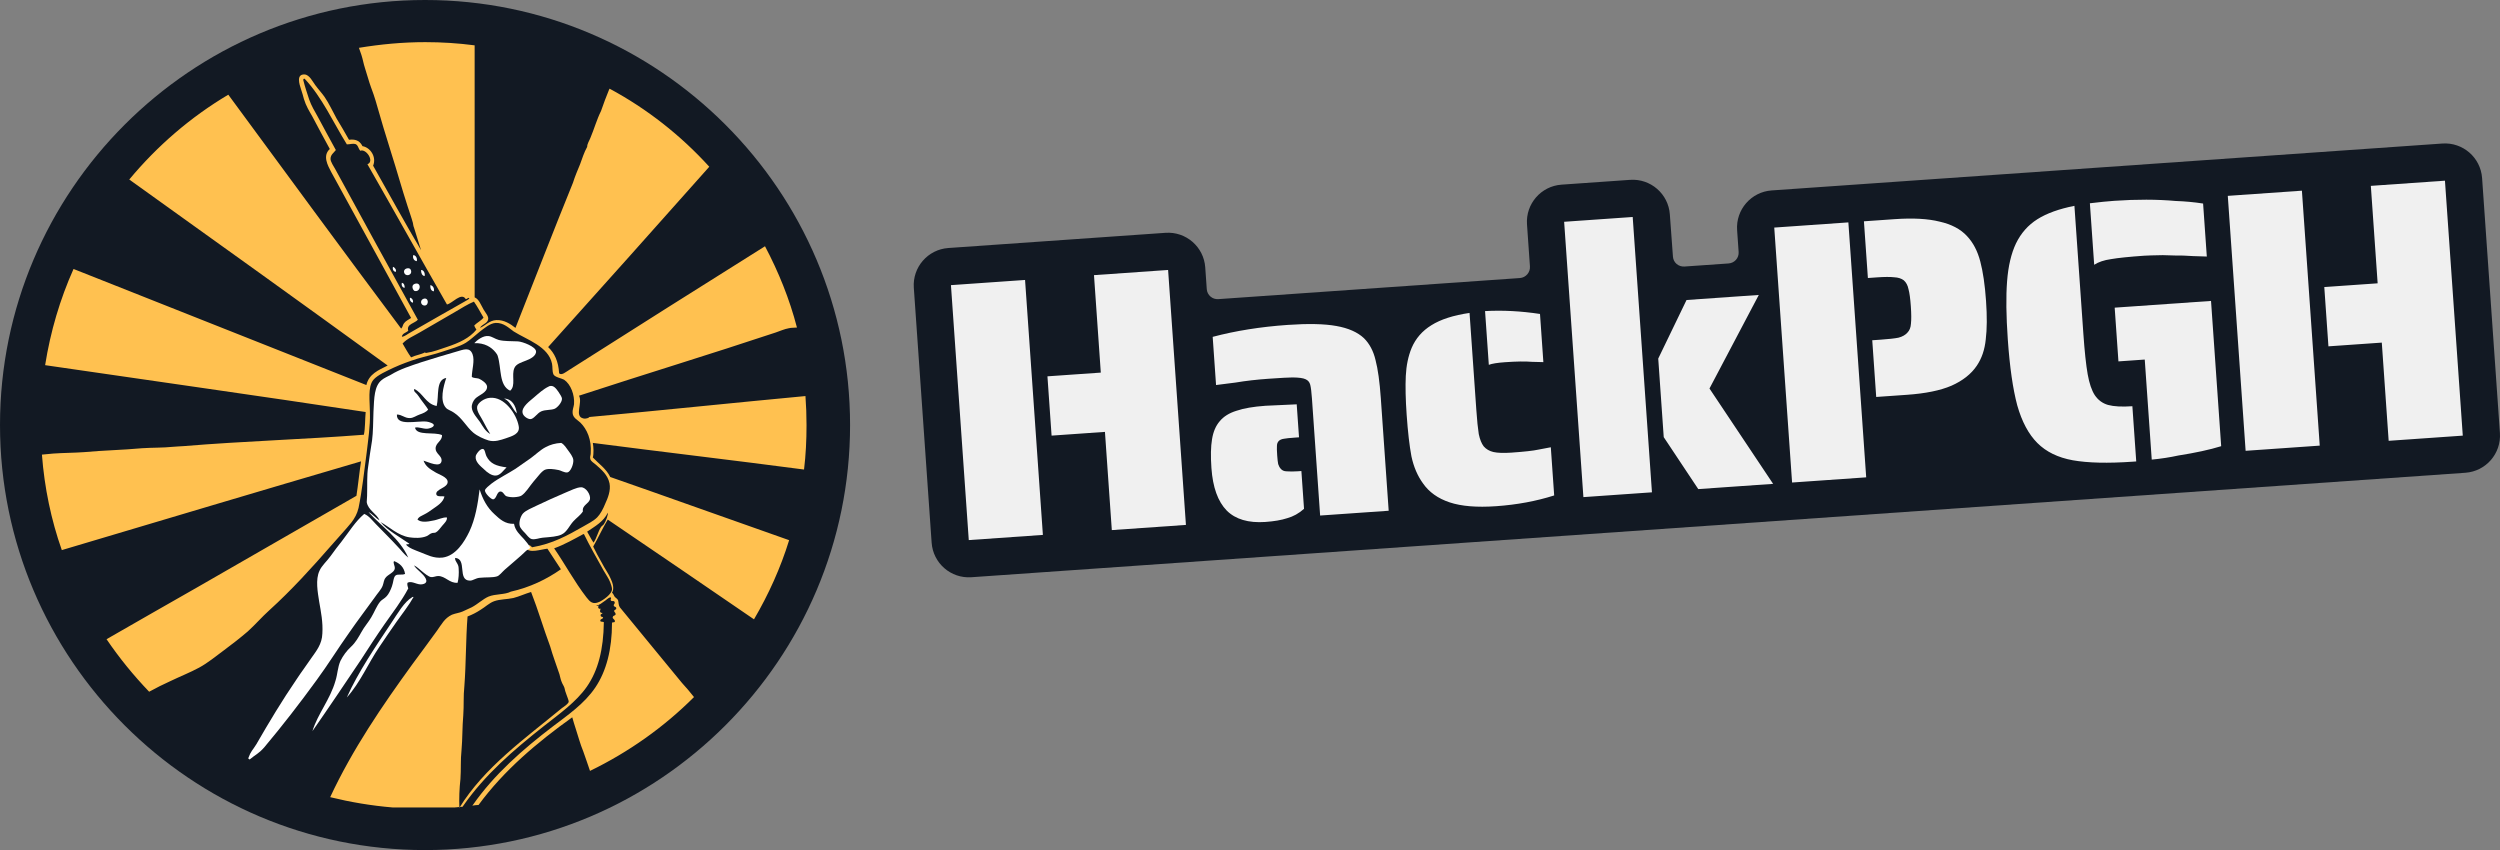
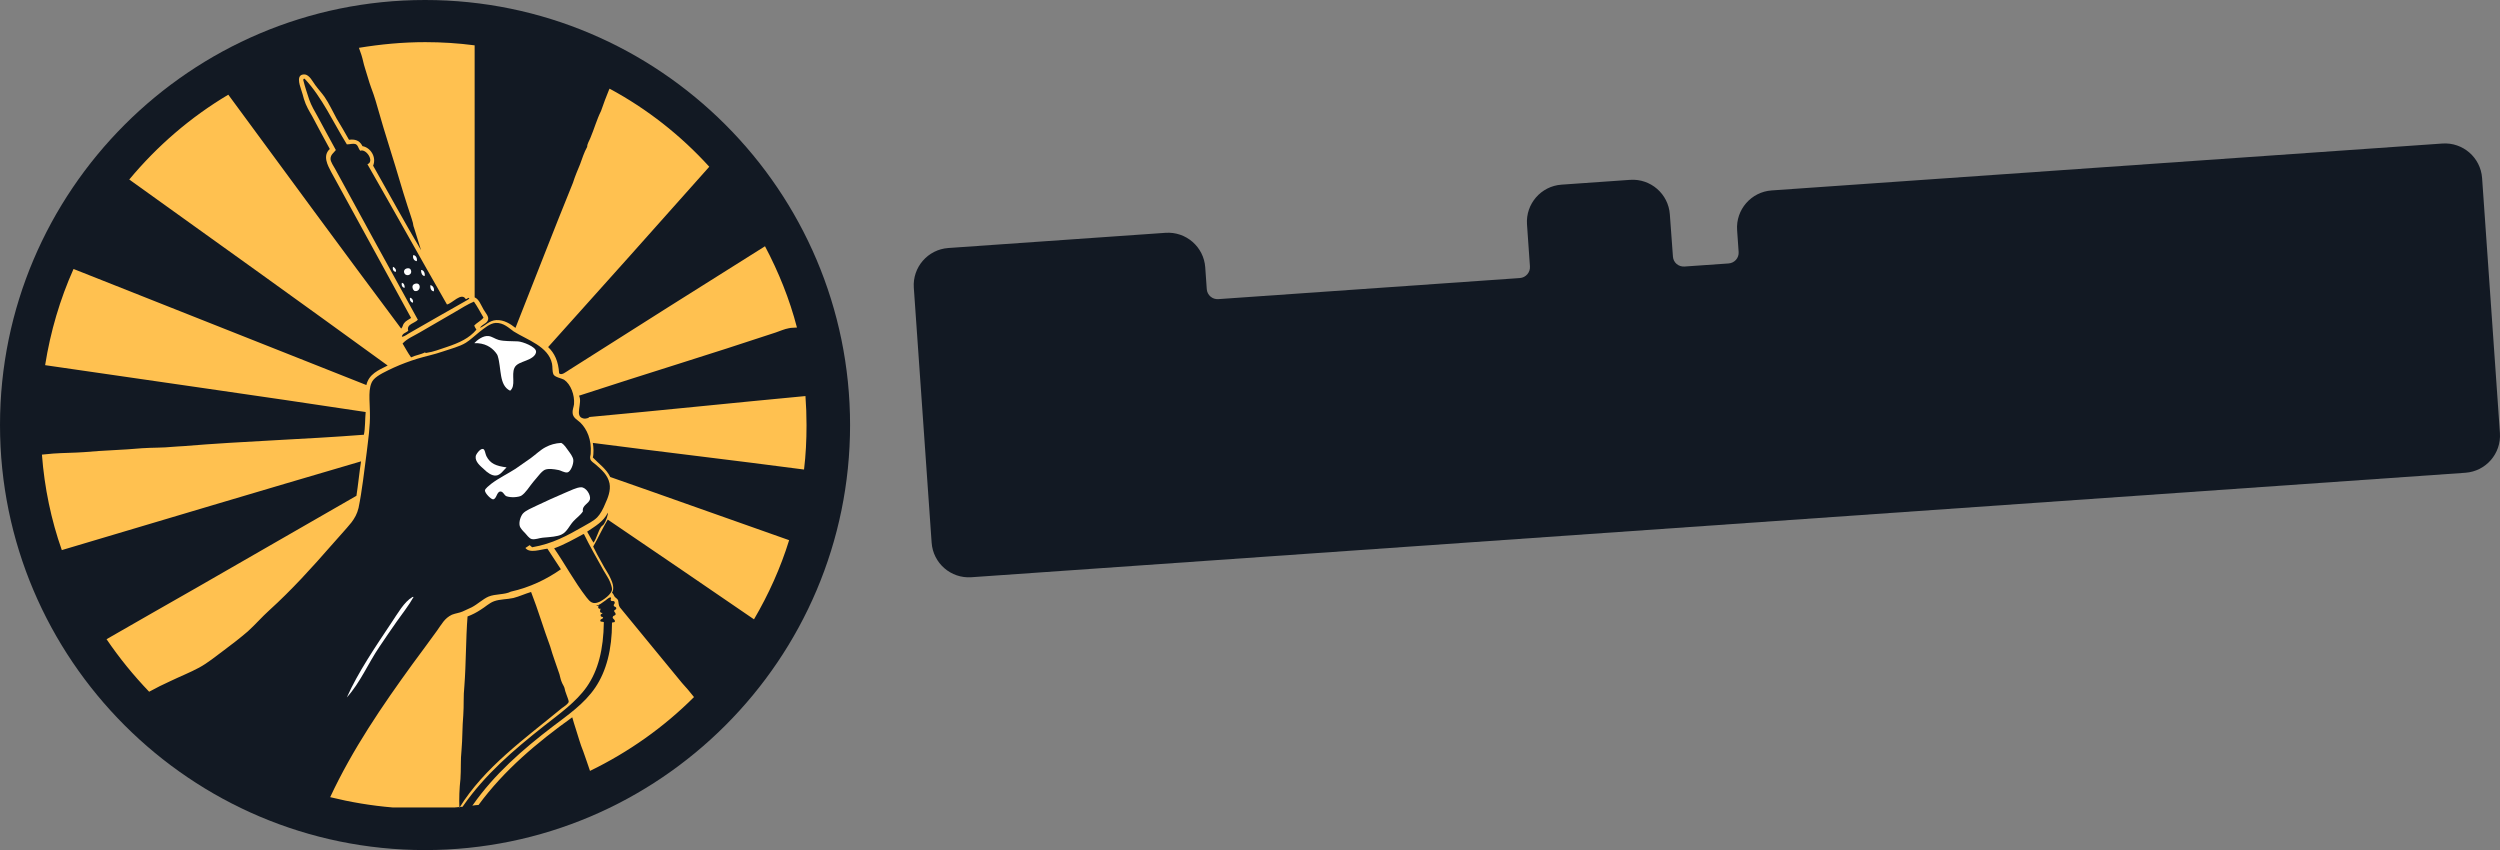
<svg xmlns="http://www.w3.org/2000/svg" xmlns:ns1="http://sodipodi.sourceforge.net/DTD/sodipodi-0.dtd" xmlns:ns2="http://www.inkscape.org/namespaces/inkscape" version="1.2" height="205.475mm" width="604.283mm" viewBox="0 0 604.282 205.475" id="svg80" ns1:docname="HackPGH_Logo+Wordmark_Lockup_old.svg" ns2:version="1.3.2 (091e20e, 2023-11-25, custom)" xml:space="preserve">
  <rect x="0" y="0" width="604.282" height="205.475" fill="#808080" stroke="none" />
  <title id="title1">FreeCAD SVG Export</title>
  <desc id="desc1">Drawing page: Page exported from FreeCAD document: Hack_Logo_CAD_v3</desc>
  <defs id="defs1" />
  <g ns2:groupmode="layer" id="Page" ns2:label="HackPGH Logo Lockup" transform="translate(18.34,-147.266)" ns2:highlight-color="#ffc150">
    <g id="path3-2-0-9" ns2:label="Wordmark" transform="translate(0.172,-0.453)">
      <path id="path33" style="color:#000000;-inkscape-font-specification:'saira stencil one';fill:#121923;stroke-linecap:round;stroke-linejoin:round;stroke-miterlimit:10;-inkscape-stroke:none;paint-order:markers stroke fill" d="m 571.834,182.412 -133.004,9.301 -29.111,2.035 c -4.958,0.348 -8.696,4.648 -8.349,9.606 l 0.368,5.272 c 0.101,1.443 -0.989,2.67 -2.433,2.771 l -10.643,0.744 c -1.443,0.101 -2.696,-0.933 -2.802,-2.376 l -0.75,-10.223 c -0.347,-4.959 -4.647,-8.698 -9.606,-8.352 l -16.57,1.159 c -4.959,0.347 -8.699,4.648 -8.351,9.607 l 0.71,10.158 c 0.101,1.446 -0.985,2.702 -2.43,2.81 l -72.89,5.097 c -1.441,0.108 -2.694,-0.976 -2.795,-2.417 l -0.368,-5.26 c -0.347,-4.959 -4.647,-8.697 -9.606,-8.351 l -52.488,3.672 c -4.958,0.348 -8.695,4.647 -8.349,9.605 l 4.308,61.625 c 0.348,4.958 4.648,8.695 9.606,8.349 l 361.119,-25.252 c 4.958,-0.348 8.696,-4.647 8.35,-9.605 l -4.309,-61.625 c -0.348,-4.958 -4.648,-8.696 -9.606,-8.35 z" ns1:nodetypes="cccssssscccccccscccccccccc" ns2:label="Text Stroke" />
-       <path style="color:#000000;-inkscape-font-specification:'saira stencil one';display:inline;fill:#f0f0f0;stroke-linecap:round;stroke-linejoin:round;stroke-miterlimit:10;-inkscape-stroke:none;paint-order:markers stroke fill" d="m 211.343,216.641 17.914,-1.253 4.309,61.625 -17.914,1.253 z m 37.224,35.471 -12.898,0.902 -1.002,-14.331 12.898,-0.902 -1.647,-23.557 17.914,-1.253 4.309,61.625 -17.914,1.253 z m 50.033,-8.089 q -0.163,-2.329 -0.411,-3.302 -0.248,-0.973 -1.175,-1.358 -0.837,-0.391 -3.089,-0.414 -1.35,0.004 -5.828,0.318 -4.299,0.301 -7.947,0.916 l -4.728,0.601 -0.814,-11.644 q 8.307,-2.201 18.07,-2.884 7.524,-0.526 11.809,0.254 4.375,0.774 6.687,2.953 2.031,2.018 2.8,5.295 0.859,3.27 1.272,9.182 l 1.904,27.229 -16.571,1.159 z m -11.233,29.858 q -6.18,0.432 -9.374,-2.765 -3.2,-3.287 -3.689,-10.273 -0.301,-4.299 0.145,-6.941 0.439,-2.731 1.855,-4.36 1.41,-1.719 4.053,-2.534 2.637,-0.904 7.026,-1.211 l 7.536,-0.347 0.557,7.972 -0.896,0.063 q -2.06,0.144 -2.681,0.277 -1.785,0.215 -1.762,1.833 -0.052,0.544 0.067,2.246 0.094,1.344 0.234,2.054 0.229,0.704 0.619,1.127 0.492,0.596 1.394,0.623 1.267,0.091 2.7,-0.009 l 0.896,-0.063 0.639,9.136 q -1.864,1.66 -4.072,2.265 -2.112,0.688 -5.247,0.907 z m 64.377,-38.705 q -2.264,-0.202 -6.474,0.093 -2.777,0.194 -3.916,0.634 l -0.908,-12.988 q 6.366,-0.355 13.28,0.692 l 0.814,11.644 z m -8.631,34.897 q -6.987,0.489 -11.226,-0.925 -4.239,-1.414 -6.442,-4.59 -1.992,-2.741 -2.799,-6.555 -0.717,-3.82 -1.149,-10.001 -0.395,-5.643 -0.21,-9.436 0.185,-3.793 1.417,-6.76 1.47,-3.433 4.749,-5.463 3.362,-2.125 9.242,-2.986 l 1.635,23.378 q 0.276,3.941 0.593,5.899 0.407,1.952 1.198,2.977 0.881,1.018 2.346,1.366 1.554,0.341 4.331,0.147 4.747,-0.332 6.52,-0.726 l 3.02,-0.571 0.814,11.644 q -6.515,2.076 -14.039,2.602 z m 16.448,-68.747 16.571,-1.159 4.654,66.551 -16.571,1.159 z m 24.072,52.052 -1.328,-18.989 6.841,-14.16 17.466,-1.221 -11.92,22.616 15.383,23.047 -18.093,1.265 z m 26.715,-50.653 17.914,-1.253 4.309,61.625 -17.914,1.253 z m 23.687,27.236 2.15,-0.15 q 2.866,-0.2 4.197,-0.474 1.414,-0.369 2.164,-1.231 0.756,-0.773 0.841,-2.129 0.168,-1.452 -0.026,-4.229 -0.194,-2.777 -0.557,-4.101 -0.279,-1.421 -1.142,-2.17 -0.856,-0.66 -2.302,-0.739 -1.452,-0.169 -4.229,0.026 l -2.15,0.15 -0.958,-13.704 7.434,-0.52 q 6.628,-0.464 10.842,0.592 4.298,0.96 6.635,3.496 2.236,2.364 3.221,6.165 0.98,3.712 1.387,9.534 0.388,5.553 -0.071,9.276 -0.37,3.716 -2.165,6.362 -2.039,3.023 -6.142,4.84 -4.02,1.721 -10.738,2.191 l -7.434,0.52 z m 52.604,-33.111 q 3.57,-0.43 5.899,-0.593 8.061,-0.564 14.854,0.041 3.429,0.12 6.614,0.618 l 0.896,12.809 q -3.787,-0.095 -5.687,-0.232 -1.529,0.017 -4.958,-0.103 -3.416,0.059 -4.491,0.134 -5.464,0.382 -8.043,0.832 -2.495,0.355 -4.045,1.363 z m 10.309,62.465 q -8.957,0.626 -14.425,-0.341 -5.379,-0.974 -8.572,-4.171 -3.194,-3.197 -4.867,-9.111 -1.584,-5.92 -2.286,-15.952 -0.595,-8.509 -0.171,-14.029 0.424,-5.52 2.15,-9.151 1.81,-3.727 5.171,-5.852 3.362,-2.125 8.955,-3.236 l 2.167,30.991 q 0.445,6.36 1.041,9.738 0.59,3.289 1.701,5.012 1.206,1.806 3.227,2.385 2.11,0.573 5.872,0.309 l 0.933,13.346 z m 2.954,-24.689 -6.36,0.445 -0.908,-12.988 23.288,-1.628 2.455,35.112 q -4.141,1.28 -10.373,2.256 -3.014,0.661 -6.412,0.988 z m 20.073,-39.567 17.914,-1.253 4.309,61.625 -17.914,1.253 z m 37.224,35.471 -12.898,0.902 -1.002,-14.331 12.898,-0.902 -1.647,-23.557 17.914,-1.253 4.309,61.625 -17.914,1.253 z" id="path34" ns2:label="Text" />
    </g>
    <g id="path2">
      <path style="color:#000000;fill:#121923;stroke-linecap:square;-inkscape-stroke:none" d="M 176.905,250.003 A 92.507,92.507 0 0 1 84.398,342.51 92.507,92.507 0 0 1 -8.109,250.003 92.507,92.507 0 0 1 84.398,157.495 92.507,92.507 0 0 1 176.905,250.003 Z" id="path3" />
      <path style="color:#000000;fill:#121923;stroke-linecap:square;-inkscape-stroke:none" d="m 84.398,147.266 c -56.619,0 -102.738,46.117 -102.738,102.736 0,56.619 46.119,102.738 102.738,102.738 56.619,0 102.736,-46.119 102.736,-102.738 0,-56.619 -46.117,-102.736 -102.736,-102.736 z m 0,20.461 c 45.561,0 82.275,36.714 82.275,82.275 0,45.561 -36.714,82.277 -82.275,82.277 -45.561,0 -82.277,-36.716 -82.277,-82.277 0,-45.561 36.716,-82.275 82.277,-82.275 z" id="path4" />
    </g>
    <g id="g1" transform="matrix(0.858,0,0,0.858,-8.204,157.453)" style="stroke-width:0.308">
      <path class="st0" d="m 3.5,116.3 c 2.8,-0.2 6,-0.2 8.7,-0.4 5.4,-0.5 10.9,-0.6 16.3,-1.1 2.9,-0.3 5.8,-0.2 8.7,-0.4 0.7,-0.1 2,-0.1 3.1,-0.2 16.7,-1.4 34,-2 50.7,-3.2 0.4,-1.9 0.4,-4.2 0.5,-6.4 C 62,100 30.6,95.7 1.2,91.4 c -0.8,5.4 -1.3,11 -1.3,16.7 0,2.9 0.1,5.7 0.3,8.5 0.8,-0.2 2.4,-0.2 3.3,-0.3 z" id="path10" style="stroke-width:0.308" />
      <path class="st0" d="m 111.8,166.1 c 1.3,-1.8 2.1,-3.5 4.2,-4.5 0.9,-0.4 2,-0.6 3,-0.9 0.9,-0.3 1.8,-0.7 2.6,-1.2 1.7,-0.9 3.1,-2.2 4.7,-3 1.8,-0.9 4.6,-0.5 6.3,-1.4 5.4,-1.2 10.1,-3.5 14.1,-6.3 -1.3,-1.9 -2.5,-3.9 -3.8,-5.8 -1.9,0.2 -5,1.5 -6.2,-0.2 0,0 -0.3,6.6 -2.9,8.2 -2.6,1.6 -14.6,3.7 -19.6,5.7 -5,2 -28.3,36.8 -28.3,36.8 l -20.2,14.1 c 5.2,2.2 10.5,4 16.1,5.4 6.3,-13.5 14.7,-25.8 23.2,-37.5 2.2,-3 4.5,-6.2 6.8,-9.4 z" id="path11" style="stroke-width:0.308" />
      <path class="st0" d="m 128.5,150.1 c -1.3,0.4 -3,0.2 -4.9,0.4 -1.1,0.1 -1.9,0.8 -2.7,0.8 -3.6,0 -0.6,-6.2 -4.2,-6.4 -0.1,1.1 1,1.4 1,3 0,1.3 0,2.9 -0.3,4 -2.3,0.2 -3.4,-1.9 -5.5,-1.9 -0.6,0 -1.3,0.4 -2,0.3 -0.7,-0.1 -1.9,-1.2 -2.5,-1.6 -0.8,-0.6 -1.4,-1.3 -2.3,-1.7 0.4,0.9 1.1,1.3 1.9,2 0.8,0.8 2.7,2.8 0.6,3.3 -1.5,0.3 -3,-1.1 -4.3,-0.4 -0.3,0.5 0,1.2 0.2,1.6 -1.9,3.6 -4.4,6.8 -6.7,10.1 -2.3,3.3 -4.5,6.7 -6.7,10.1 -4.5,6.7 -8.9,13.4 -13.6,20 1.5,-4.8 5.1,-8.9 6.5,-14.2 0.5,-1.9 0.5,-3.8 1.4,-5.6 0.7,-1.4 1.7,-2.8 3,-4 1.3,-1.2 2.1,-2.7 2.9,-4.1 0.8,-1.4 2,-2.7 2.8,-4.2 0.9,-1.5 1.5,-3.2 2.5,-4.4 0.4,-0.5 1.3,-1 1.8,-1.5 0.6,-0.6 1.2,-1.9 1.5,-2.8 0.4,-1 0.4,-2.7 1.1,-3.1 0.6,-0.4 2,-0.1 2.6,-0.4 -0.3,-1.9 -1.6,-2.9 -3.1,-3.6 -0.5,0.5 0.3,1.3 0.2,2.1 -0.2,1.2 -2,1.7 -2.6,2.6 -0.4,0.6 -0.5,1.4 -0.8,2.2 -0.4,1.1 -1.4,2.2 -2.3,3.4 -2.3,3.2 -4.9,6.6 -7.1,9.8 -3.1,4.5 -6.1,9.2 -9.2,13.4 -4.8,6.6 -9.7,12.8 -14.8,19 -1.5,1.9 -5.1,2.7 -6.9,4.2 2.6,1.3 7.2,3.7 9.9,4.8 l 20.2,-14.1 c 0,0 23.3,-34.8 28.3,-36.8 5,-2 17,-4.1 19.6,-5.7 2.6,-1.6 2.9,-8.2 2.9,-8.2 -1.7,1.7 -4,3.6 -6,5.3 -0.9,1 -1.7,2 -2.4,2.3 z m -28.6,13.2 c -1.6,2.3 -3.3,4.6 -4.8,7 -3.2,4.7 -5.3,10.1 -9.2,14.3 3.2,-7.1 8.2,-14.5 12.6,-21.1 1.7,-2.5 3.5,-5.7 5.9,-7.2 h 0.2 c -1.3,2.4 -3.1,4.7 -4.7,7 z" id="path12" style="stroke-width:0.308" />
      <path class="st0" d="m 91.6,96.9 c 0.8,-3.1 3.4,-4.2 6,-5.5 C 73.5,73.8 49,56.4 24.8,39 18.5,46.6 13.2,55.1 9.2,64.2 36.4,75 63.9,86 91.6,96.9 Z" id="path13" style="stroke-width:0.308" />
      <path class="st0" d="m 50.3,199.5 25.8,-48.7 2.6,-3.9 4.7,-6 5.7,-6.9 1.8,-5.3 0.4,-5.3 c 0,0 0.2,-4 0.4,-5 0.2,-1 1.1,-6.7 1.1,-7.3 0,-0.6 0.4,-7.4 0.3,-9.1 -0.1,-1.7 0.2,-5.7 1.4,-6.7 1.2,-1 4.6,-2.9 6.1,-3.5 1.5,-0.6 6.9,-2.4 8.5,-2.8 1.6,-0.3 5.7,-1.6 6.6,-1.9 0.9,-0.3 5,-1.6 5.4,-2.2 0.5,-0.6 5.1,-4.9 7.7,-4 2.6,0.9 7.6,3.5 8,3.6 0,0 3.2,0.7 5,5.4 1.8,4.7 5.1,6.3 5.8,8.8 0.7,2.5 0.2,9.4 2.4,12.9 2.2,3.4 7.9,16.1 7.8,17.4 -0.1,1.3 -6.1,7.8 -8.7,9.3 -2.6,1.5 -8.5,2.7 -9.4,2.8 -0.4,0 -1.3,0.5 -2,1 0.2,0.2 0.5,0.4 0.7,0.6 5.8,-1 9.9,-3.2 14.3,-5.8 1.4,-0.8 3,-1.6 4,-2.6 0.9,-0.9 1.7,-2.4 2.3,-3.9 0.7,-1.5 1.6,-3.7 1.2,-5.7 -0.5,-2.4 -2.3,-3.9 -3.9,-5.3 -0.6,-0.5 -1.3,-0.9 -1.5,-1.5 -0.2,-0.7 0,-1.1 0.1,-1.6 0.3,-4 -1.1,-6.8 -2.9,-8.7 -0.7,-0.7 -2.1,-1.3 -2.2,-2.7 -0.1,-0.9 0.4,-1.8 0.4,-2.5 0.2,-2.6 -0.9,-5.6 -2.8,-6.9 -0.6,-0.4 -2.6,-0.7 -3,-1.5 -0.5,-1 -0.2,-2 -0.4,-3 -1,-4.9 -7,-6.7 -10.8,-9.1 -1.3,-0.8 -2.8,-2.5 -5.1,-2.4 -1.6,0.1 -3.3,1.6 -4.5,2.5 -1.4,1 -2.6,2.2 -3.9,3.1 -1.8,1.1 -4.3,1.8 -6.6,2.5 -2.3,0.8 -4.8,1.2 -7.1,2 -2.2,0.7 -4.4,1.4 -6.6,2.5 -1.9,0.9 -4.6,2.1 -5.7,3.4 -1.7,2.1 -1,6.2 -1,9.3 0,3.9 -0.5,7.6 -0.9,11.1 -0.7,5.3 -1.3,10.8 -2.3,15.7 -0.3,1.7 -1,2.9 -2,4.1 -1.7,2.1 -3.7,4.2 -5.6,6.4 -5.5,6.3 -11.3,12.7 -17.6,18.4 -2.1,1.9 -3.9,4.1 -6,5.9 -2.1,1.9 -4.4,3.6 -6.7,5.3 -2.3,1.7 -4.6,3.6 -7,4.9 -2.6,1.4 -5.4,2.5 -8.1,3.8 -2.1,1 -4.1,2 -6,3 5.9,6.1 12.6,11.5 19.8,16.1 z" id="path14" style="stroke-width:0.308" />
      <path class="st0" d="m 149.2,138.2 c 2.6,-1.5 8.6,-8 8.7,-9.3 0.1,-1.3 -5.7,-13.9 -7.8,-17.4 -2.2,-3.4 -1.7,-10.3 -2.4,-12.9 -0.7,-2.5 -4.1,-4.1 -5.8,-8.8 -1.8,-4.7 -5,-5.4 -5,-5.4 -0.4,-0.1 -5.4,-2.7 -8,-3.6 -2.6,-0.9 -7.2,3.3 -7.7,4 -0.5,0.6 -4.5,1.9 -5.4,2.2 -0.9,0.3 -5,1.5 -6.6,1.9 -1.6,0.3 -7,2.2 -8.5,2.8 -1.5,0.6 -4.9,2.5 -6.1,3.5 -1.2,1 -1.5,5 -1.4,6.7 0.1,1.7 -0.3,8.5 -0.3,9.1 0,0.6 -0.9,6.3 -1.1,7.3 -0.2,1 -0.4,5 -0.4,5 l -0.4,5.3 -1.8,5.3 -5.7,6.9 -4.7,6 -2.6,3.9 -25.8,48.7 c 2.3,1.5 4.8,2.8 7.2,4.1 0.7,-2.2 1.9,-4.1 3,-5.9 3.7,-6.4 7.1,-12.1 11.4,-18.4 1.3,-1.9 2.7,-3.8 4.1,-5.9 1.4,-2 2.9,-3.9 3.1,-6.9 0.1,-3.2 -0.5,-6.1 -0.9,-9 -0.4,-2.6 -1.1,-6.2 0.1,-8.7 0.6,-1.4 2.1,-2.7 3.1,-4.1 1.1,-1.5 2.1,-2.8 3.1,-4.1 2.2,-2.7 3.9,-5.7 6.4,-7.8 1.4,0.6 2.3,1.9 3.3,2.9 2,2 4.1,4.1 6.1,6.3 1,1.1 1.8,2.3 3,3.1 -2.5,-5.5 -7.4,-8.6 -11.2,-12.8 1.1,0.4 2,1.6 3.1,2.3 -0.9,-1.9 -3.3,-2.7 -3.6,-5.1 -0.1,-0.4 0.1,-1.2 0.1,-1.8 0.1,-3 0,-5.7 0.3,-8.2 0.4,-2.4 0.7,-4.8 1.1,-7.4 0.3,-2.3 0.3,-5.1 0.4,-8.1 0.2,-3.9 0.2,-7.2 2.3,-8.9 0.7,-0.6 1.7,-1 2.6,-1.5 2.6,-1.5 5.6,-2.5 8.8,-3.6 3.1,-1 6.1,-1.9 9.6,-2.9 2,-0.6 3.8,-1.4 4.6,0.7 0.7,1.9 -0.2,4.5 -0.2,6.4 0.5,0.4 1.5,0.3 2,0.5 0.9,0.4 2.2,1.3 2.3,2.2 0.1,1.8 -2.4,2.4 -3.4,3.5 -0.5,0.5 -1,1.4 -0.9,2.5 0.1,1.4 1.6,3 2.3,4 0.9,1.4 1.5,2.6 2.9,3.4 -0.5,-1.1 -1.2,-2.2 -2,-3.6 -0.5,-1.1 -1.9,-2.6 -1.7,-4.1 0.1,-1.1 1.9,-2.3 3.6,-2.5 4,-0.4 7.5,4.6 8.1,7.9 0.4,2.3 -1.9,2.9 -3.6,3.5 -1.5,0.5 -3.2,1 -4.9,0.6 -1.3,-0.4 -3.2,-1.3 -4.3,-2.2 -1.9,-1.6 -3.2,-4.1 -5.4,-5.6 -0.8,-0.5 -1.8,-0.8 -2.3,-1.4 -1.8,-2 -0.7,-6 0.1,-8.4 -3,0.5 -2,5.1 -2.7,7.9 -3.1,-0.6 -3.8,-3.6 -6.3,-4.8 -0.2,0.7 0.5,1.1 0.8,1.5 0.4,0.5 0.7,1 1,1.4 0.7,1 1.5,1.9 2.1,2.9 -0.4,0.7 -1.5,1 -2.4,1.4 -0.9,0.3 -1.8,1 -2.7,1 -1.5,0.1 -2.4,-1 -3.7,-1 -0.2,3.5 5.6,1.7 8.4,2 0.7,0.1 2,0.6 2,1 0,0.6 -1.4,1 -1.8,1 -1.3,0.1 -2.4,-0.5 -3.5,-0.3 0.4,2.5 5.3,1.2 7.6,2.1 0.1,1.7 -1.8,2.2 -1.8,3.8 0,1.4 1.7,2.1 1.7,3.3 -0.1,2.3 -3.9,0.3 -5.1,0.1 0.6,1.6 1.7,2.4 3.2,3.2 1.2,0.7 3.6,1.4 3.6,2.8 0,1.7 -3.5,2 -3.2,3.5 0.2,0.8 1.5,0.4 2.3,0.6 -0.4,1.7 -2,2.6 -3.4,3.6 -0.7,0.5 -1.4,0.9 -2.2,1.4 -0.7,0.4 -1.7,0.7 -2,1.5 1.1,0.8 2.9,0.5 4.3,0.3 1.4,-0.3 2.8,-1 4,-0.9 0.1,0.9 -0.7,1.6 -1.3,2.3 -0.5,0.6 -1.2,1.6 -1.8,1.9 -0.3,0.1 -0.8,0.1 -1.1,0.2 -0.7,0.2 -1,0.7 -1.6,0.9 -1.6,0.5 -3.5,0.5 -4.8,0.3 -3.1,-0.5 -5.6,-3 -8.1,-4.3 2,2.4 5.3,4.2 8.1,6.1 -0.1,0.3 -0.8,0 -0.9,0.3 0.8,1 2.5,1.5 4,2.1 1.9,0.7 3.7,1.8 6.3,1.5 3.7,-0.5 6.1,-4.4 7.5,-7.3 1.7,-3.6 2.3,-7.7 2.9,-11.9 0.9,2.8 2.2,5.1 4.2,7 1.5,1.4 3.1,2.8 5.5,2.7 0.3,1.9 1.7,3.1 2.8,4.3 0.6,0.7 1.4,1.4 2.1,2 0.7,-0.5 1.5,-0.9 2,-1 0.6,0.2 6.5,-1.1 9.1,-2.6 z M 142.8,97 c 0.1,0 0.1,-0.1 0.2,-0.1 1.2,-0.2 1.9,0.7 2.5,1.6 0.4,0.5 1,1.4 1,1.9 0,0.9 -1.3,2.6 -2.1,2.9 -1,0.3 -2.6,0.2 -3.7,0.7 -1.2,0.5 -2.1,2.2 -3.1,2.2 -0.9,0 -2.1,-0.9 -2.2,-1.8 -0.3,-1.7 2.2,-3.4 3.1,-4.2 1.5,-1.3 2.8,-2.4 4.3,-3.2 z m -12.6,3.4 c 2.2,0 3.2,2 3.6,4.2 -1.2,-1.3 -1.8,-3.4 -3.6,-4.2 z m 2.9,-8.5 c -0.9,2 0.5,4.9 -1.2,6.4 -3.2,-1.6 -2.3,-6.3 -3.5,-9.8 -0.1,-0.4 -0.4,-0.7 -0.6,-1 -1.2,-1.6 -3.2,-2.7 -6,-2.6 0.7,-0.8 2.4,-2.1 4,-2 1,0.1 1.8,0.8 2.9,1.1 1.6,0.5 3.4,0.3 5.4,0.4 1.4,0.1 5,1.5 5.1,2.8 0.1,1.3 -1.7,2.2 -2.8,2.6 -1.2,0.5 -2.7,0.9 -3.3,2.1 z m -11,24.8 c 0.1,-0.5 1.3,-2.2 2,-2.1 0.6,0.1 0.7,1.4 1,2 1,2.2 2.8,2.8 5.7,3.2 -0.9,0.8 -1.7,2.2 -3,2.3 -1.2,0.1 -2.5,-1 -3.5,-1.9 -0.9,-0.8 -2.4,-2 -2.2,-3.5 z m 8.7,11 c -0.6,-0.2 -0.9,-1.3 -1.7,-1.3 -1,0.1 -1,2.1 -2,2.2 -0.6,0 -2.3,-1.6 -2.3,-2.5 0,-0.5 1.2,-1.4 1.8,-1.9 2.1,-1.5 4.8,-2.8 6.8,-4.2 1.4,-1 3,-1.9 4.3,-3 1.4,-1.1 2.8,-2.4 4.2,-3.1 1.3,-0.6 2.7,-1.1 4.4,-1.2 0.8,0.5 1.4,1.4 2,2.2 0.5,0.8 1.3,1.7 1.4,2.6 0.1,1.3 -0.8,3.3 -1.6,3.5 -0.9,0.2 -1.9,-0.5 -2.8,-0.7 -1,-0.2 -2.5,-0.3 -3.4,-0.1 -0.6,0.2 -1.4,1 -1.9,1.6 -0.6,0.7 -1.1,1.2 -1.6,1.9 -1.1,1.3 -2.1,3.1 -3.3,3.6 -0.9,0.7 -3,0.9 -4.3,0.4 z M 138,140 c -0.7,-0.2 -1.4,-1.2 -1.9,-1.7 -0.5,-0.5 -1.4,-1.4 -1.5,-2 -0.3,-1.2 0.3,-2.8 0.9,-3.5 0.8,-0.9 2.6,-1.6 3.8,-2.2 2.7,-1.3 5.3,-2.4 8.2,-3.7 1.3,-0.6 3.1,-1.5 4.4,-1.5 1.4,0 2.7,2.1 2.5,3.3 -0.2,1.4 -2.3,1.7 -2,3.5 -0.7,1.1 -1.8,1.8 -2.7,2.8 -1.1,1.2 -1.8,3 -3.3,3.7 -1.3,0.6 -3,0.7 -5.4,0.9 -1.1,0.1 -2.1,0.7 -3,0.4 z" id="path15" style="stroke-width:0.308" />
-       <path class="st0" d="m 44.1,153.9 c 14.9,-8.6 29.8,-17.1 44.7,-25.7 0.5,-3.1 0.8,-6.5 1.3,-9.7 -27.9,8.1 -56.4,16.6 -84.3,25 3.1,9 7.3,17.4 12.6,25.1 8.6,-5 17.3,-9.9 25.7,-14.7 z" id="path16" style="stroke-width:0.308" />
      <path class="st0" d="m 119.4,72.9 c 0.3,-0.2 0.9,-0.3 1,-0.8 -0.4,-0.3 -0.6,0.2 -1,0.3 -1.2,-2.1 -3.9,1.3 -5.3,1.5 C 106.6,60.8 99.2,47.6 91.7,34.4 93.8,33.6 91.3,29.9 89.7,30.6 89.2,30.1 89.2,29 88.3,28.7 87.6,28.5 86.8,28.8 85.9,28.8 82.1,22.5 79,15.5 74,10.3 h -0.2 c 0,0.1 -0.1,0.1 -0.2,0.3 0.5,2 1.1,3.8 1.7,5.6 0.6,1.7 1.5,3.3 2.4,4.8 1.7,3.1 3.3,6.2 5.1,9.4 -0.6,0.8 -1.5,1.3 -1.5,2.5 0,0.7 0.9,2.1 1.4,3 7.7,14.1 15.7,28.6 23.2,42.3 -0.8,1 -3.3,1.2 -2.7,3.1 -0.6,0.6 -1.7,0.7 -1.8,1.7 0.9,-0.1 1.6,-0.8 2.4,-1.2 5.1,-2.9 10.5,-6 15.6,-8.9 z m -9.9,-4.4 c 0.7,0.2 1.1,0.9 0.8,1.7 -0.8,-0.1 -1,-0.8 -1,-1.7 z m -1.7,5.7 c -1.1,0 -1.4,-1.5 -0.3,-1.9 1.6,-0.4 1.6,1.9 0.3,1.9 z m -0.8,-10 c 0.7,0.1 1,1 0.8,1.7 -0.8,-0.1 -1,-0.8 -1,-1.7 z M 104.5,60 c 0.8,0 1.2,1 1,1.7 -0.8,-0.1 -1.1,-1 -1,-1.7 z m -4.8,4.8 c -0.6,-0.1 -1,-0.8 -0.8,-1.4 0.6,0.1 1,0.8 0.8,1.4 z m 1.7,3 c 0.6,0.1 0.8,0.6 0.8,1.4 -0.7,0 -1,-0.8 -0.8,-1.4 z m 0.7,-3.1 c 0,-0.3 0.1,-0.7 0.6,-0.9 0.9,-0.3 1.3,0.1 1.4,0.6 0.2,1.4 -1.9,1.8 -2,0.3 z m 2.3,8.7 c -0.6,-0.1 -0.9,-0.8 -0.8,-1.4 0.7,0.1 1.1,0.8 0.8,1.4 z m 0.6,-3.3 c -0.5,-0.2 -1.1,-1.6 0,-2 2,-0.7 1.8,2.4 0,2 z" id="path17" style="stroke-width:0.308" />
      <path class="st0" d="m 101.4,81 c 0.5,-0.5 0.4,-1 0.8,-1.5 0.5,-0.7 1.3,-1.1 2,-1.5 C 97,64.8 89.1,50.4 81.7,36.9 80.6,35 79.1,32.3 81.3,30.4 c -1.6,-3 -3.2,-5.9 -5,-9.3 -0.8,-1.4 -1.7,-2.8 -2.3,-4.8 -0.3,-0.9 -0.5,-1.7 -0.8,-2.7 -0.5,-1.6 -1.4,-4.3 1,-4.2 1.4,0.1 2.3,2.1 3,3 0.8,1.1 2,2.3 2.6,3.3 1.3,1.9 2.2,4.1 3.4,6.1 1.2,2.1 2.4,4 3.5,6 2.2,-0.3 3.2,0.5 3.8,1.8 2.3,0.4 4,3.2 3,5.5 4.5,7.9 8.9,15.9 13.5,23.8 -0.7,-2.1 -1.3,-4.3 -2,-6.4 -0.1,-0.4 -0.1,-0.9 -0.3,-1.3 -0.4,-1.4 -1,-3 -1.5,-4.7 -1.6,-4.9 -3,-10 -4.6,-15 -1.5,-4.8 -3,-9.7 -4.4,-14.7 C 93.9,15.7 93.4,14.3 92.9,13 92.4,11.4 91.8,9.4 91.2,7.6 90.8,6.4 90.6,5.1 90.2,3.9 90,3.2 89.8,2.5 89.5,1.9 76.3,4.2 63.9,8.9 52.8,15.5 68.8,37 85.1,59.2 101.4,81 Z" id="path18-3" style="stroke-width:0.308" />
      <path class="st0" d="m 122,71.8 c 1.2,0.5 1.7,2 2.5,3.4 0.6,1 1.4,2 1.3,2.8 -0.2,1.2 -1.7,1.3 -2.3,2.4 1.4,-0.6 2.6,-2.1 4.6,-2.2 2.2,-0.1 4.1,1.1 5.4,2.2 5.4,-13.6 10.7,-27.4 16.2,-40.9 0.6,-1.8 1.3,-3.5 2,-5.2 0.6,-1.6 1.2,-3.3 2,-4.9 0.1,-0.9 0.6,-1.7 0.9,-2.5 1,-2.5 1.8,-5.2 3,-7.6 0.7,-2.1 1.5,-4.1 2.3,-6.1 0,-0.1 0,-0.1 0.1,-0.2 C 148.5,6.7 135.7,2.4 122.1,0.7 v 71.1 z" id="path19" style="stroke-width:0.308" />
      <path class="st0" d="m 145.7,93.3 c 0.7,0.7 1.9,-0.4 2.9,-1 C 166.8,80.7 185.4,69 203.7,57.5 199.4,49.4 194.1,41.9 188,35.2 172.9,52.1 157.7,69.1 142.6,86 c 1.8,1.6 2.9,3.9 3.1,7.3 z" id="path20" style="stroke-width:0.308" />
      <path class="st0" d="m 210.4,80.6 c -1.2,0.2 -2.5,0.8 -3.7,1.2 -18.3,6.1 -37.1,11.8 -55.4,17.8 1.1,2.1 -1.4,5.9 1.2,6.4 0.8,0.2 1.8,-0.2 2.6,-0.3 19.7,-1.8 41.6,-4.1 60.9,-5.9 -0.5,-6.7 -1.6,-13.2 -3.3,-19.5 -0.8,0.2 -1.5,0.1 -2.3,0.3 z" id="path21" style="stroke-width:0.308" />
      <path class="st0" d="m 124.5,77.7 c -0.9,-1.5 -1.7,-3.1 -2.7,-4.5 -1.7,0.6 -3.5,1.9 -5.3,2.9 -3.4,2 -6.7,3.9 -10,5.8 -1.7,1 -3.6,1.7 -4.8,3.1 0.8,1.3 1.5,2.7 2.4,3.9 1.2,-0.5 2.8,-0.7 3.9,-1.4 0.2,0.2 0.4,0.1 0.6,0.1 1.6,-0.2 3.7,-1 5.5,-1.6 3.6,-1.3 6.3,-2.5 8.4,-4.8 -0.2,-0.4 -0.5,-0.7 -0.6,-1.2 0.8,-0.9 1.9,-1.4 2.6,-2.3 z" id="path22" style="stroke-width:0.308" />
      <path class="st0" d="m 147.2,182 c -0.2,-0.6 -0.5,-1.1 -0.8,-1.7 -0.3,-0.7 -0.3,-1.4 -0.6,-2.1 -1,-2.8 -1.9,-5.3 -2.6,-7.8 -2,-5.2 -3.4,-10.3 -5.4,-15.4 -1.7,0.5 -3.4,1.3 -5,1.7 -1.8,0.4 -3.7,0.4 -5.4,0.9 -1.4,0.5 -2.7,1.7 -3.8,2.4 -1.2,0.7 -2.4,1.3 -3.7,1.9 -0.6,6.3 -0.4,13.2 -0.9,19.7 -0.2,2.7 0,5.4 -0.3,8.1 -0.3,3.3 -0.2,6.6 -0.5,9.9 -0.2,2.7 0,5.4 -0.3,8.1 -0.2,2.7 -0.4,5.4 -0.3,8.1 7.1,-11.4 18.6,-19.6 28.9,-28.1 0.6,-0.5 1.8,-1.4 1.9,-1.8 0,-0.3 -0.4,-1.2 -0.6,-1.9 -0.2,-0.8 -0.4,-1.6 -0.6,-2 z" id="path23" style="stroke-width:0.308" />
      <path class="st0" d="m 160.2,134.8 c -1.4,2.4 -2.6,5.1 -4.1,7.6 0.7,1.4 1.6,3 2.5,4.7 0.8,1.6 2,3 2.5,4.5 0.5,1.1 1,2.8 0.3,3.8 0.3,0.3 0.4,0.8 0.8,1.2 0.3,0.4 0.7,0.5 0.9,0.9 0.3,0.6 0.1,1.3 0.5,2 5.8,7 11.6,14.2 17.5,21.3 1.1,1.3 2.2,2.7 3.4,4 6.5,-6.5 12.2,-13.9 17,-21.9 -13.8,-9.4 -27.6,-18.8 -41.3,-28.1 z" id="path24" style="stroke-width:0.308" />
      <path class="st0" d="m 159.4,132.6 c -1.2,2.6 -3.5,3.9 -5.8,5.3 0.6,1 1.1,2.2 1.8,3.1 0.9,-1.3 1.3,-3 2.1,-4.4 0.2,-0.3 0.6,-0.5 0.8,-0.8 0.5,-0.7 1.3,-2.7 1.1,-3.2 0,-0.1 0,0 0,0 z" id="path25" style="stroke-width:0.308" />
      <path class="st0" d="m 153.2,200 c -0.4,-1 -0.8,-2 -1.1,-3.1 -0.6,-2.2 -1.5,-4.3 -2,-6.5 -9.9,7.1 -19.2,14.9 -26.4,24.7 11.1,-1.6 21.7,-4.9 31.4,-9.6 -0.6,-1.7 -1.1,-3.5 -1.9,-5.5 z" id="path26" style="stroke-width:0.308" />
      <path class="st0" d="m 156,117.2 c 1.7,1.8 3.8,3.2 4.9,5.5 16.8,5.9 33.5,11.9 50.4,17.8 2,-6.4 3.4,-13.1 4.2,-19.9 -19.7,-2.6 -39.5,-4.9 -59.5,-7.5 0.2,1.2 0.4,3 0,4.1 z" id="path27" style="stroke-width:0.308" />
      <path class="st0" d="m 144.6,193 c 4.3,-3.3 9,-6.4 12,-11 3,-4.6 4.7,-10.6 4.7,-18.2 0,-0.4 0.8,0 0.8,-0.4 0.1,-0.6 -0.7,-0.7 -0.6,-1.2 0.1,-0.5 0.4,-0.3 0.8,-0.7 0.1,-0.6 -0.3,-0.6 -0.4,-1 0,-0.5 0.6,-0.3 0.6,-0.8 0,-0.5 -0.6,-0.3 -0.7,-0.7 -0.2,-0.6 0.4,-0.6 0.2,-1.1 -0.1,-0.5 -0.7,-0.1 -1,-0.4 -0.3,-0.3 0.3,-0.7 -0.1,-0.9 -0.7,0.1 -1.2,0.8 -1.9,1.2 -0.6,0.4 -1.3,1 -2.1,1.1 0.1,0.3 0.5,0 0.7,0 -0.3,0.3 -0.3,1.1 0.5,0.9 -0.2,0.5 -0.3,1.2 0.5,1.2 0,0.4 -0.6,0.2 -0.5,0.7 0,0.5 0.5,0.3 0.7,0.6 0,0.5 -0.8,0.3 -0.8,0.9 0.1,0.4 0.7,0.3 1,0.4 -0.1,7.7 -1.6,13.7 -4.8,18.2 -3,4.3 -7.9,7.8 -12,11 -8.6,6.8 -16.7,13.7 -23,22.8 1,-0.1 1.9,-0.2 2.9,-0.3 0.1,-0.1 0.1,-0.2 0.2,-0.2 5.8,-8.6 13.9,-15.7 22.3,-22.1 z" id="path28" style="stroke-width:0.308" />
      <path class="st0" d="m 152.4,138.5 c -2.7,1.4 -5.2,2.9 -8.2,4 3.1,4.5 5.7,9.4 9.1,13.8 1,1.3 1.8,2 3.6,1.3 1.2,-0.5 3.6,-2.1 3.6,-3.6 0,-0.4 -0.3,-1.3 -0.5,-1.9 -0.4,-1.1 -1.2,-2.2 -1.9,-3.4 -1.9,-3.3 -3.9,-7.1 -5.6,-10.3 h -0.1 z" id="path29" style="stroke-width:0.308" />
      <path class="st2" d="m 152.5,106 c -2.6,-0.6 -0.1,-4.4 -1.2,-6.4 18.3,-6 37.1,-11.7 55.4,-17.8 1.2,-0.4 2.5,-1 3.7,-1.2 0.8,-0.2 1.5,-0.1 2.3,-0.2 -2.1,-8.1 -5.2,-15.7 -9,-22.9 -18.3,11.5 -36.9,23.2 -55.1,34.8 -1,0.6 -2.2,1.7 -2.9,1 -0.2,-3.4 -1.3,-5.7 -3.1,-7.4 15.2,-16.9 30.3,-33.8 45.4,-50.8 -8,-8.8 -17.5,-16.3 -28.1,-22 0,0.1 0,0.1 -0.1,0.2 -0.8,2 -1.6,4 -2.3,6.1 -1.2,2.4 -1.9,5 -3,7.6 -0.3,0.8 -0.9,1.6 -0.9,2.5 -0.9,1.6 -1.4,3.3 -2,4.9 -0.7,1.7 -1.4,3.3 -2,5.2 -5.5,13.5 -10.8,27.3 -16.2,40.9 -1.4,-1.1 -3.2,-2.3 -5.4,-2.2 -2,0.1 -3.1,1.6 -4.6,2.2 0.6,-1.1 2.1,-1.2 2.3,-2.4 0.2,-0.8 -0.7,-1.8 -1.3,-2.8 -0.8,-1.4 -1.3,-2.9 -2.5,-3.4 V 0.9 C 117.3,0.3 112.7,0 108,0 101.6,0 95.4,0.6 89.3,1.6 c 0.2,0.7 0.5,1.3 0.7,2 0.4,1.2 0.6,2.5 1,3.7 0.6,1.8 1.1,3.8 1.7,5.4 0.5,1.4 1,2.7 1.3,3.8 1.4,5 2.9,9.9 4.4,14.7 1.6,5 3,10.1 4.6,15 0.5,1.6 1.1,3.2 1.5,4.7 0.1,0.4 0.1,0.9 0.3,1.3 0.7,2.1 1.3,4.3 2,6.4 -4.6,-7.8 -9,-15.8 -13.5,-23.8 1,-2.4 -0.7,-5.1 -3,-5.5 -0.6,-1.2 -1.6,-2.1 -3.8,-1.8 -1.1,-2 -2.3,-4 -3.5,-6 -1.1,-2 -2.1,-4.2 -3.4,-6.1 -0.7,-1 -1.8,-2.2 -2.6,-3.3 -0.7,-0.9 -1.6,-2.9 -3,-3 -2.4,-0.1 -1.5,2.7 -1,4.2 0.3,1 0.6,1.8 0.8,2.7 0.6,2 1.5,3.4 2.3,4.8 1.8,3.5 3.4,6.3 5,9.3 -2.1,1.9 -0.6,4.6 0.4,6.5 7.4,13.5 15.3,27.9 22.5,41.1 -0.7,0.5 -1.5,0.8 -2,1.5 -0.4,0.5 -0.3,1 -0.8,1.5 -16.3,-21.8 -32.6,-44 -48.7,-65.9 -10.6,6.3 -20,14.4 -27.9,23.9 24.3,17.4 48.7,34.9 72.8,52.4 -2.6,1.3 -5.3,2.4 -6,5.5 C 63.6,85.6 36.2,74.7 8.9,63.9 5.1,72.4 2.4,81.5 0.9,91 c 29.3,4.3 60.7,8.7 90.3,13.2 -0.2,2.1 -0.1,4.5 -0.5,6.4 -16.6,1.3 -33.9,1.8 -50.7,3.2 -1.1,0.1 -2.3,0.1 -3.1,0.2 -2.9,0.3 -5.8,0.2 -8.7,0.4 -5.4,0.5 -10.9,0.6 -16.3,1.1 -2.7,0.2 -5.9,0.2 -8.7,0.4 -0.9,0.1 -2.4,0.2 -3.2,0.3 0.7,9.3 2.6,18.4 5.6,26.9 27.9,-8.3 56.3,-16.8 84.3,-25 -0.5,3.2 -0.8,6.5 -1.3,9.7 -14.9,8.6 -29.8,17.1 -44.7,25.7 -8.5,4.8 -17.1,9.8 -25.7,14.7 3.6,5.3 7.6,10.2 12,14.8 2,-1.1 4,-2.1 6,-3 2.7,-1.3 5.5,-2.4 8.1,-3.8 2.4,-1.3 4.7,-3.2 7,-4.9 2.3,-1.7 4.6,-3.5 6.7,-5.3 2.1,-1.9 4,-4.1 6,-5.9 6.3,-5.7 12.1,-12.1 17.6,-18.4 1.9,-2.2 3.9,-4.3 5.6,-6.4 0.9,-1.2 1.6,-2.4 2,-4.1 1,-4.9 1.6,-10.4 2.3,-15.7 0.4,-3.5 1,-7.2 0.9,-11.1 0,-3.1 -0.7,-7.3 1,-9.3 1.1,-1.3 3.8,-2.5 5.7,-3.4 2.2,-1 4.4,-1.8 6.6,-2.5 2.3,-0.7 4.8,-1.2 7.1,-2 2.3,-0.8 4.8,-1.4 6.6,-2.5 1.3,-0.8 2.5,-2 3.9,-3.1 1.2,-0.9 2.9,-2.4 4.5,-2.5 2.3,-0.1 3.8,1.5 5.1,2.4 3.8,2.4 9.8,4.2 10.8,9.1 0.2,1 0,2 0.4,3 0.4,0.8 2.3,1.1 3,1.5 1.9,1.3 3,4.3 2.8,6.9 -0.1,0.8 -0.5,1.7 -0.4,2.5 0.1,1.4 1.5,2 2.2,2.7 1.8,1.8 3.2,4.7 2.9,8.7 0,0.5 -0.3,0.9 -0.1,1.6 0.2,0.6 0.9,1 1.5,1.5 1.6,1.4 3.4,2.9 3.9,5.3 0.4,2 -0.5,4.2 -1.2,5.7 -0.6,1.5 -1.4,3 -2.3,3.9 -1,1 -2.6,1.8 -4,2.6 -4.4,2.5 -8.5,4.8 -14.3,5.8 -0.2,-0.2 -0.5,-0.4 -0.7,-0.6 -0.6,0.4 -1.2,0.8 -1.2,0.8 1.2,1.6 4.3,0.4 6.2,0.2 1.3,1.9 2.5,3.9 3.8,5.8 -4,2.8 -8.7,5.1 -14.1,6.3 -1.7,0.9 -4.4,0.6 -6.3,1.4 -1.6,0.7 -3,2.1 -4.7,3 -0.8,0.4 -1.7,0.8 -2.6,1.2 -0.9,0.4 -2,0.5 -3,0.9 -2.1,1 -2.9,2.7 -4.2,4.5 -2.3,3.2 -4.7,6.4 -6.9,9.4 -8.5,11.7 -16.9,24 -23.2,37.5 5.7,1.4 11.6,2.4 17.6,2.9 5.8,0 11.7,0 17.5,0 0.7,-0.1 1.4,-0.1 2.2,-0.2 6.3,-9.1 14.4,-16 23,-22.8 4.2,-3.3 9,-6.7 12,-11 3.2,-4.6 4.7,-10.5 4.8,-18.2 -0.3,-0.2 -1,0 -1,-0.4 0,-0.6 0.7,-0.4 0.8,-0.9 -0.2,-0.3 -0.7,-0.1 -0.7,-0.6 -0.1,-0.5 0.5,-0.3 0.5,-0.7 -0.9,0 -0.7,-0.7 -0.5,-1.2 -0.8,0.2 -0.8,-0.6 -0.5,-0.9 -0.2,0 -0.5,0.3 -0.7,0 0.9,-0.1 1.5,-0.7 2.1,-1.1 0.7,-0.4 1.2,-1.1 1.9,-1.2 0.4,0.3 -0.2,0.6 0.1,0.9 0.3,0.4 0.9,-0.1 1,0.4 0.3,0.5 -0.3,0.5 -0.2,1.1 0.1,0.3 0.7,0.2 0.7,0.7 0,0.5 -0.6,0.3 -0.6,0.8 0.1,0.4 0.5,0.4 0.4,1 -0.4,0.4 -0.7,0.2 -0.8,0.7 -0.1,0.5 0.7,0.6 0.6,1.2 0,0.4 -0.7,0.1 -0.8,0.4 0,7.5 -1.6,13.6 -4.7,18.2 -3.1,4.6 -7.8,7.8 -12,11 -8.4,6.4 -16.5,13.5 -22.5,22.1 -0.1,0.1 -0.1,0.2 -0.2,0.2 0.6,-0.1 1.2,-0.2 1.8,-0.2 7.2,-9.8 16.5,-17.6 26.4,-24.7 0.6,2.2 1.4,4.4 2,6.5 0.3,1 0.7,2.1 1.1,3.1 0.7,1.9 1.3,3.8 1.9,5.5 10.9,-5.3 20.8,-12.3 29.3,-20.8 -1.1,-1.4 -2.2,-2.7 -3.4,-4 -5.9,-7.1 -11.7,-14.3 -17.5,-21.3 -0.4,-0.6 -0.3,-1.3 -0.5,-2 -0.2,-0.4 -0.6,-0.6 -0.9,-0.9 -0.3,-0.4 -0.4,-0.9 -0.8,-1.2 0.7,-1.1 0.2,-2.7 -0.3,-3.8 -0.6,-1.5 -1.7,-2.9 -2.5,-4.5 -0.9,-1.6 -1.8,-3.2 -2.5,-4.7 1.4,-2.4 2.6,-5.1 4.1,-7.6 13.7,9.3 27.5,18.7 41.2,28.1 4.1,-7 7.5,-14.5 9.9,-22.3 -16.8,-5.9 -33.5,-11.9 -50.4,-17.8 -1.1,-2.3 -3.2,-3.7 -4.9,-5.5 0.3,-1.1 0.2,-2.9 0,-4.1 20,2.6 39.8,4.9 59.5,7.5 0.5,-4.1 0.7,-8.3 0.7,-12.5 0,-2.8 -0.1,-5.5 -0.3,-8.2 -19.3,1.8 -41.2,4.1 -60.9,5.9 0,0.2 -0.9,0.6 -1.7,0.4 z M 103.2,81.3 c -0.6,-1.9 1.9,-2.1 2.7,-3.1 C 98.4,64.6 90.4,50.1 82.7,35.9 c -0.5,-0.9 -1.4,-2.2 -1.4,-3 0,-1.2 0.9,-1.7 1.5,-2.5 -1.8,-3.2 -3.4,-6.3 -5.1,-9.4 -0.9,-1.6 -1.8,-3.1 -2.4,-4.8 -0.6,-1.8 -1.2,-3.6 -1.7,-5.6 0,-0.1 0.1,-0.1 0.2,-0.3 H 74 c 4.9,5.2 8,12.2 11.9,18.5 0.9,0 1.7,-0.3 2.4,-0.1 0.8,0.3 0.8,1.3 1.4,1.9 1.6,-0.7 4.1,3 2,3.8 7.5,13.1 14.9,26.4 22.4,39.5 1.4,-0.2 4.1,-3.6 5.3,-1.5 0.4,0 0.6,-0.5 1,-0.3 -0.1,0.4 -0.7,0.6 -1,0.8 -5.1,2.9 -10.4,5.9 -15.6,8.9 -0.8,0.4 -1.5,1.1 -2.4,1.2 0.1,-1 1.2,-1.1 1.8,-1.7 z m 10.8,4.6 c -1.8,0.6 -3.9,1.4 -5.5,1.6 -0.2,0 -0.3,0.2 -0.6,-0.1 -1.1,0.6 -2.7,0.8 -3.9,1.4 -0.9,-1.2 -1.6,-2.6 -2.4,-3.9 1.3,-1.4 3.1,-2.1 4.8,-3.1 3.3,-1.9 6.6,-3.8 10,-5.8 1.7,-1 3.6,-2.2 5.3,-2.9 1,1.4 1.8,3 2.7,4.5 -0.7,0.9 -1.8,1.4 -2.6,2.2 0.1,0.5 0.4,0.8 0.6,1.2 -2,2.4 -4.8,3.7 -8.4,4.9 z m 32.5,101.7 c -10.3,8.5 -21.9,16.7 -28.9,28.1 -0.1,-2.7 0,-5.4 0.3,-8.1 0.2,-2.7 0,-5.4 0.3,-8.1 0.3,-3.3 0.2,-6.6 0.5,-9.9 0.2,-2.7 0,-5.4 0.3,-8.1 0.5,-6.5 0.4,-13.3 0.9,-19.7 1.3,-0.5 2.5,-1.1 3.7,-1.9 1.2,-0.7 2.4,-1.9 3.8,-2.4 1.7,-0.6 3.6,-0.5 5.4,-0.9 1.6,-0.4 3.3,-1.2 5,-1.7 2,5.1 3.5,10.3 5.4,15.4 0.7,2.5 1.7,5.1 2.6,7.8 0.2,0.7 0.3,1.4 0.6,2.1 0.2,0.6 0.6,1.1 0.8,1.7 0.1,0.5 0.3,1.3 0.6,2 0.2,0.6 0.6,1.5 0.6,1.9 0,0.5 -1.3,1.4 -1.9,1.8 z m 11.7,-38.8 c 0.6,1.1 1.5,2.3 1.9,3.4 0.2,0.5 0.5,1.4 0.5,1.9 0,1.4 -2.5,3.1 -3.6,3.6 -1.8,0.8 -2.6,0 -3.6,-1.3 -3.4,-4.4 -6,-9.3 -9.1,-13.8 3,-1.1 5.6,-2.6 8.2,-4 h 0.2 c 1.5,3.1 3.6,6.8 5.5,10.2 z m 0.1,-13 c -0.2,0.3 -0.6,0.5 -0.8,0.8 -0.9,1.4 -1.2,3.1 -2.1,4.4 -0.7,-1 -1.2,-2.1 -1.8,-3.1 2.2,-1.5 4.6,-2.8 5.8,-5.3 0,0 0,-0.1 0,-0.1 0.2,0.6 -0.6,2.6 -1.1,3.3 z" id="path36" style="display:inline;fill:#ffc150;fill-opacity:1;stroke-width:0.308" />
      <g id="g47" style="fill:#ffffff;fill-opacity:1;stroke-width:0.308" transform="translate(-28.6,-36.1)">
        <path class="st1" d="m 133.6,104.2 c -1.1,0.4 -0.5,1.8 0,2 1.8,0.4 2,-2.7 0,-2 z" id="path30" style="fill:#ffffff;fill-opacity:1;stroke-width:0.308" />
        <path class="st1" d="m 127.5,99.4 c -0.2,0.6 0.1,1.4 0.8,1.4 0.2,-0.5 -0.2,-1.2 -0.8,-1.4 z" id="path31" style="fill:#ffffff;fill-opacity:1;stroke-width:0.308" />
        <path class="st1" d="m 130,103.9 c -0.2,0.6 0.1,1.4 0.8,1.4 0,-0.7 -0.2,-1.3 -0.8,-1.4 z" id="path32" style="fill:#ffffff;fill-opacity:1;stroke-width:0.308" />
-         <path class="st1" d="m 136.4,110.3 c 1.3,0 1.2,-2.4 -0.3,-1.9 -1.1,0.4 -0.8,1.9 0.3,1.9 z" id="path33-8" style="fill:#ffffff;fill-opacity:1;stroke-width:0.308" />
        <path class="st1" d="m 136.4,102 c 0.2,-0.7 -0.2,-1.6 -0.8,-1.7 h -0.2 c 0,0.9 0.3,1.6 1,1.7 z" id="path34-8" style="fill:#ffffff;fill-opacity:1;stroke-width:0.308" />
        <path class="st1" d="m 134.2,97.8 c 0.2,-0.7 -0.2,-1.7 -1,-1.7 -0.2,0.7 0.1,1.6 1,1.7 z" id="path35" style="fill:#ffffff;fill-opacity:1;stroke-width:0.308" />
-         <path class="st1" d="m 164.4,176.1 c -1.1,-1.2 -2.5,-2.4 -2.8,-4.3 -2.5,0.1 -4,-1.3 -5.5,-2.7 -2.1,-1.9 -3.3,-4.2 -4.2,-7 -0.5,4.1 -1.2,8.3 -2.9,11.9 -1.4,2.9 -3.8,6.8 -7.5,7.3 -2.6,0.3 -4.4,-0.8 -6.3,-1.5 -1.5,-0.6 -3.1,-1.1 -4,-2.1 0.1,-0.3 0.8,0 0.9,-0.3 -2.7,-1.9 -6.1,-3.7 -8.1,-6.1 2.4,1.3 4.9,3.8 8.1,4.3 1.4,0.2 3.3,0.3 4.8,-0.3 0.6,-0.2 0.9,-0.7 1.6,-0.9 0.3,-0.1 0.8,0 1.1,-0.2 0.6,-0.3 1.3,-1.3 1.8,-1.9 0.6,-0.7 1.4,-1.4 1.3,-2.3 -1.2,-0.1 -2.6,0.7 -4,0.9 -1.4,0.3 -3.3,0.6 -4.3,-0.3 0.3,-0.8 1.3,-1.1 2,-1.5 0.8,-0.4 1.5,-0.9 2.2,-1.4 1.4,-1 3,-1.9 3.4,-3.6 -0.8,-0.2 -2.1,0.2 -2.3,-0.6 -0.3,-1.5 3.2,-1.8 3.2,-3.5 0,-1.4 -2.5,-2.1 -3.6,-2.8 -1.5,-0.9 -2.6,-1.6 -3.2,-3.2 1.2,0.3 5,2.3 5.1,-0.1 0,-1.3 -1.7,-1.9 -1.7,-3.3 0,-1.7 1.9,-2.1 1.8,-3.8 -2.2,-1 -7.1,0.3 -7.6,-2.1 1,-0.3 2.2,0.4 3.5,0.3 0.4,0 1.8,-0.4 1.8,-1 0,-0.5 -1.3,-0.9 -2,-1 -2.8,-0.3 -8.6,1.4 -8.4,-2 1.4,0 2.3,1.1 3.7,1 0.9,0 1.8,-0.7 2.7,-1 0.9,-0.3 1.9,-0.7 2.4,-1.4 -0.6,-1 -1.4,-1.9 -2.1,-2.9 -0.3,-0.5 -0.7,-1 -1,-1.4 -0.3,-0.4 -1.1,-0.8 -0.8,-1.5 2.5,1.2 3.2,4.2 6.3,4.8 0.7,-2.8 -0.3,-7.4 2.7,-7.9 -0.8,2.4 -1.9,6.4 -0.1,8.4 0.5,0.6 1.5,0.8 2.3,1.4 2.3,1.5 3.5,4 5.4,5.6 1.2,1 3,1.8 4.3,2.2 1.7,0.5 3.4,-0.1 4.9,-0.6 1.7,-0.6 4.1,-1.2 3.6,-3.5 -0.6,-3.3 -4,-8.3 -8.1,-7.9 -1.6,0.1 -3.4,1.4 -3.6,2.5 -0.2,1.4 1.2,3 1.7,4.1 0.7,1.4 1.4,2.6 2,3.6 -1.4,-0.8 -2,-2 -2.9,-3.4 -0.7,-1 -2.2,-2.6 -2.3,-4 -0.1,-1 0.4,-1.9 0.9,-2.5 1,-1.1 3.5,-1.7 3.4,-3.5 -0.1,-0.9 -1.4,-1.8 -2.3,-2.2 -0.6,-0.2 -1.5,-0.1 -2,-0.5 0,-1.9 0.9,-4.6 0.2,-6.4 -0.8,-2.1 -2.5,-1.3 -4.6,-0.7 -3.4,1 -6.5,1.9 -9.6,2.9 -3.3,1.1 -6.2,2 -8.8,3.6 -0.9,0.5 -1.9,0.9 -2.6,1.5 -2.1,1.7 -2.1,5 -2.3,8.9 -0.1,3 -0.1,5.8 -0.4,8.1 -0.4,2.6 -0.8,5 -1.1,7.4 -0.4,2.5 -0.2,5.2 -0.3,8.2 0,0.5 -0.1,1.4 -0.1,1.8 0.4,2.3 2.8,3.2 3.6,5.1 -1.1,-0.6 -2.1,-1.9 -3.1,-2.3 3.8,4.2 8.7,7.3 11.2,12.8 -1.2,-0.9 -2,-2.1 -3,-3.1 -2,-2.2 -4.1,-4.2 -6.1,-6.3 -1,-1 -1.9,-2.3 -3.3,-2.9 -2.5,2.1 -4.3,5.1 -6.4,7.8 -1,1.2 -2,2.6 -3.1,4.1 -1,1.4 -2.5,2.7 -3.1,4.1 -1.2,2.5 -0.5,6.1 -0.1,8.7 0.5,2.9 1.1,5.8 0.9,9 -0.1,3 -1.7,4.9 -3.1,6.9 -1.4,2.1 -2.8,3.9 -4.1,5.9 -4.3,6.3 -7.7,12 -11.4,18.4 -1.1,1.8 -1.5,1.8 -2.3,4 0.2,0.1 0.2,0.1 0.4,0.3 1.8,-1.5 2.5,-1.6 4.1,-3.4 5.2,-6.2 10,-12.4 14.8,-19 3.1,-4.2 6,-8.9 9.2,-13.4 2.2,-3.2 4.8,-6.6 7.1,-9.8 0.8,-1.2 1.9,-2.3 2.3,-3.4 0.3,-0.8 0.3,-1.6 0.8,-2.2 0.6,-0.9 2.5,-1.5 2.6,-2.6 0.1,-0.8 -0.6,-1.6 -0.2,-2.1 1.6,0.6 2.8,1.7 3.1,3.6 -0.7,0.4 -2,0 -2.6,0.4 -0.7,0.4 -0.7,2.1 -1.1,3.1 -0.3,0.9 -0.9,2.2 -1.5,2.8 -0.5,0.6 -1.4,1 -1.8,1.5 -1,1.2 -1.6,2.9 -2.5,4.4 -0.8,1.4 -2,2.7 -2.8,4.2 -0.8,1.4 -1.6,2.9 -2.9,4.1 -1.3,1.2 -2.3,2.6 -3,4 -0.8,1.8 -0.8,3.7 -1.4,5.6 -1.5,5.3 -5,9.3 -6.5,14.2 4.6,-6.6 9.1,-13.3 13.6,-20 2.2,-3.4 4.4,-6.8 6.7,-10.1 2.3,-3.3 4.8,-6.5 6.7,-10.1 -0.1,-0.4 -0.4,-1.1 -0.2,-1.6 1.3,-0.7 2.8,0.8 4.3,0.4 2.2,-0.5 0.2,-2.6 -0.6,-3.3 -0.7,-0.7 -1.4,-1.2 -1.9,-2 0.9,0.4 1.5,1.1 2.3,1.7 0.6,0.5 1.8,1.5 2.5,1.6 0.6,0.1 1.4,-0.3 2,-0.3 2.1,0 3.2,2.1 5.5,1.9 0.3,-1.1 0.4,-2.7 0.3,-4 0,-1.5 -1.1,-1.9 -1,-3 3.5,0.2 0.5,6.4 4.2,6.4 0.8,0 1.6,-0.7 2.7,-0.8 1.9,-0.2 3.6,0 4.9,-0.4 0.7,-0.2 1.5,-1.3 2.2,-1.9 2,-1.8 4.3,-3.6 6,-5.3 0,0 0.5,-0.4 1.2,-0.8 -0.5,-1.1 -1.2,-1.7 -1.8,-2.5 z" id="path37" style="fill:#ffffff;fill-opacity:1;stroke-width:0.308" />
        <path class="st1" d="m 132.6,100.5 c -0.1,-0.5 -0.5,-0.9 -1.4,-0.6 -0.5,0.2 -0.6,0.6 -0.6,0.9 0.2,1.5 2.3,1.1 2,-0.3 z" id="path38" style="fill:#ffffff;fill-opacity:1;stroke-width:0.308" />
        <path class="st1" d="m 132.3,108.1 c -0.2,0.6 0.2,1.3 0.8,1.4 0.2,-0.6 -0.2,-1.3 -0.8,-1.4 z" id="path39" style="fill:#ffffff;fill-opacity:1;stroke-width:0.308" />
        <path class="st1" d="m 156.5,158.2 c 1.3,-0.1 2.1,-1.5 3,-2.3 -2.9,-0.4 -4.6,-1 -5.7,-3.2 -0.3,-0.6 -0.4,-2 -1,-2 -0.8,-0.1 -2,1.6 -2,2.1 -0.2,1.5 1.3,2.7 2.3,3.6 0.9,0.9 2.2,1.9 3.4,1.8 z" id="path40-7" style="fill:#ffffff;fill-opacity:1;stroke-width:0.308" />
        <path class="st1" d="m 127.1,199.6 c -4.4,6.6 -9.5,14.1 -12.6,21.1 3.8,-4.2 6,-9.6 9.2,-14.3 1.6,-2.4 3.2,-4.7 4.8,-7 1.6,-2.3 3.4,-4.5 4.8,-7 H 133 c -2.4,1.4 -4.2,4.7 -5.9,7.2 z" id="path41" style="fill:#ffffff;fill-opacity:1;stroke-width:0.308" />
-         <path class="st1" d="m 158.8,136.5 c 1.8,0.8 2.3,2.9 3.6,4.2 -0.3,-2.1 -1.3,-4.1 -3.6,-4.2 z" id="path42" style="fill:#ffffff;fill-opacity:1;stroke-width:0.308" />
        <path class="st1" d="m 175,174.8 c 1.5,-0.7 2.2,-2.5 3.3,-3.7 0.9,-1 2,-1.7 2.7,-2.8 -0.3,-1.8 1.7,-2.1 2,-3.5 0.2,-1.2 -1.1,-3.3 -2.5,-3.3 -1.3,0 -3.1,1 -4.4,1.5 -3,1.3 -5.5,2.4 -8.2,3.7 -1.2,0.6 -3,1.3 -3.8,2.2 -0.6,0.7 -1.2,2.3 -0.9,3.5 0.2,0.7 1,1.5 1.5,2 0.5,0.5 1.1,1.5 1.9,1.7 1,0.2 2,-0.3 3.1,-0.4 2.3,-0.2 4.1,-0.3 5.3,-0.9 z" id="path43" style="fill:#ffffff;fill-opacity:1;stroke-width:0.308" />
        <path class="st1" d="m 167.8,123.2 c -0.1,-1.3 -3.7,-2.7 -5.1,-2.8 -2,-0.1 -3.8,0 -5.4,-0.4 -1.1,-0.3 -1.9,-1 -2.9,-1.1 -1.5,-0.2 -3.3,1.2 -4,2 2.9,-0.1 4.8,1.1 6,2.6 0.2,0.3 0.5,0.6 0.6,1 1.1,3.5 0.3,8.3 3.5,9.8 1.7,-1.4 0.3,-4.4 1.2,-6.4 0.5,-1.2 2.1,-1.6 3.3,-2.1 1.1,-0.4 2.9,-1.3 2.8,-2.6 z" id="path44" style="fill:#ffffff;fill-opacity:1;stroke-width:0.308" />
        <path class="st1" d="m 167,160 c 0.6,-0.7 1,-1.2 1.6,-1.9 0.5,-0.6 1.2,-1.4 1.9,-1.6 0.9,-0.3 2.4,-0.1 3.4,0.1 0.9,0.1 1.9,0.9 2.8,0.7 0.8,-0.2 1.7,-2.2 1.6,-3.5 -0.1,-0.9 -0.9,-1.9 -1.4,-2.6 -0.6,-0.8 -1.1,-1.7 -2,-2.2 -1.7,0.1 -3.1,0.5 -4.4,1.2 -1.4,0.7 -2.7,2 -4.2,3.1 -1.4,1 -2.9,2 -4.3,3 -2,1.3 -4.7,2.6 -6.8,4.2 -0.6,0.5 -1.8,1.4 -1.8,1.9 0,0.8 1.7,2.5 2.3,2.5 1,-0.1 1,-2.1 2,-2.2 0.8,-0.1 1.1,1 1.7,1.3 1.3,0.5 3.4,0.3 4.2,-0.1 1.3,-0.8 2.3,-2.6 3.4,-3.9 z" id="path45" style="fill:#ffffff;fill-opacity:1;stroke-width:0.308" />
        <path class="st1" d="m 139,106.3 c 0.2,-0.8 -0.2,-1.5 -0.8,-1.7 H 138 c 0,0.9 0.2,1.6 1,1.7 z" id="path46" style="fill:#ffffff;fill-opacity:1;stroke-width:0.308" />
-         <path class="st1" d="m 164,140.5 c 0.1,0.9 1.4,1.8 2.2,1.8 1,0 1.9,-1.7 3.1,-2.2 1.2,-0.5 2.7,-0.3 3.7,-0.7 0.8,-0.3 2.2,-1.9 2.1,-2.9 0,-0.4 -0.6,-1.3 -1,-1.9 -0.7,-1 -1.4,-1.9 -2.5,-1.6 -0.1,0 -0.1,0.1 -0.2,0.1 -1.5,0.7 -2.8,1.9 -4.2,3.1 -1,0.9 -3.5,2.6 -3.2,4.3 z" id="path47" style="fill:#ffffff;fill-opacity:1;stroke-width:0.308" />
+         <path class="st1" d="m 164,140.5 z" id="path47" style="fill:#ffffff;fill-opacity:1;stroke-width:0.308" />
      </g>
    </g>
  </g>
  <style type="text/css" id="style1"> .st0{fill:#121923;} .st1{fill:#FAFDFF;} .st2{fill:#FFE280;} </style>
</svg>